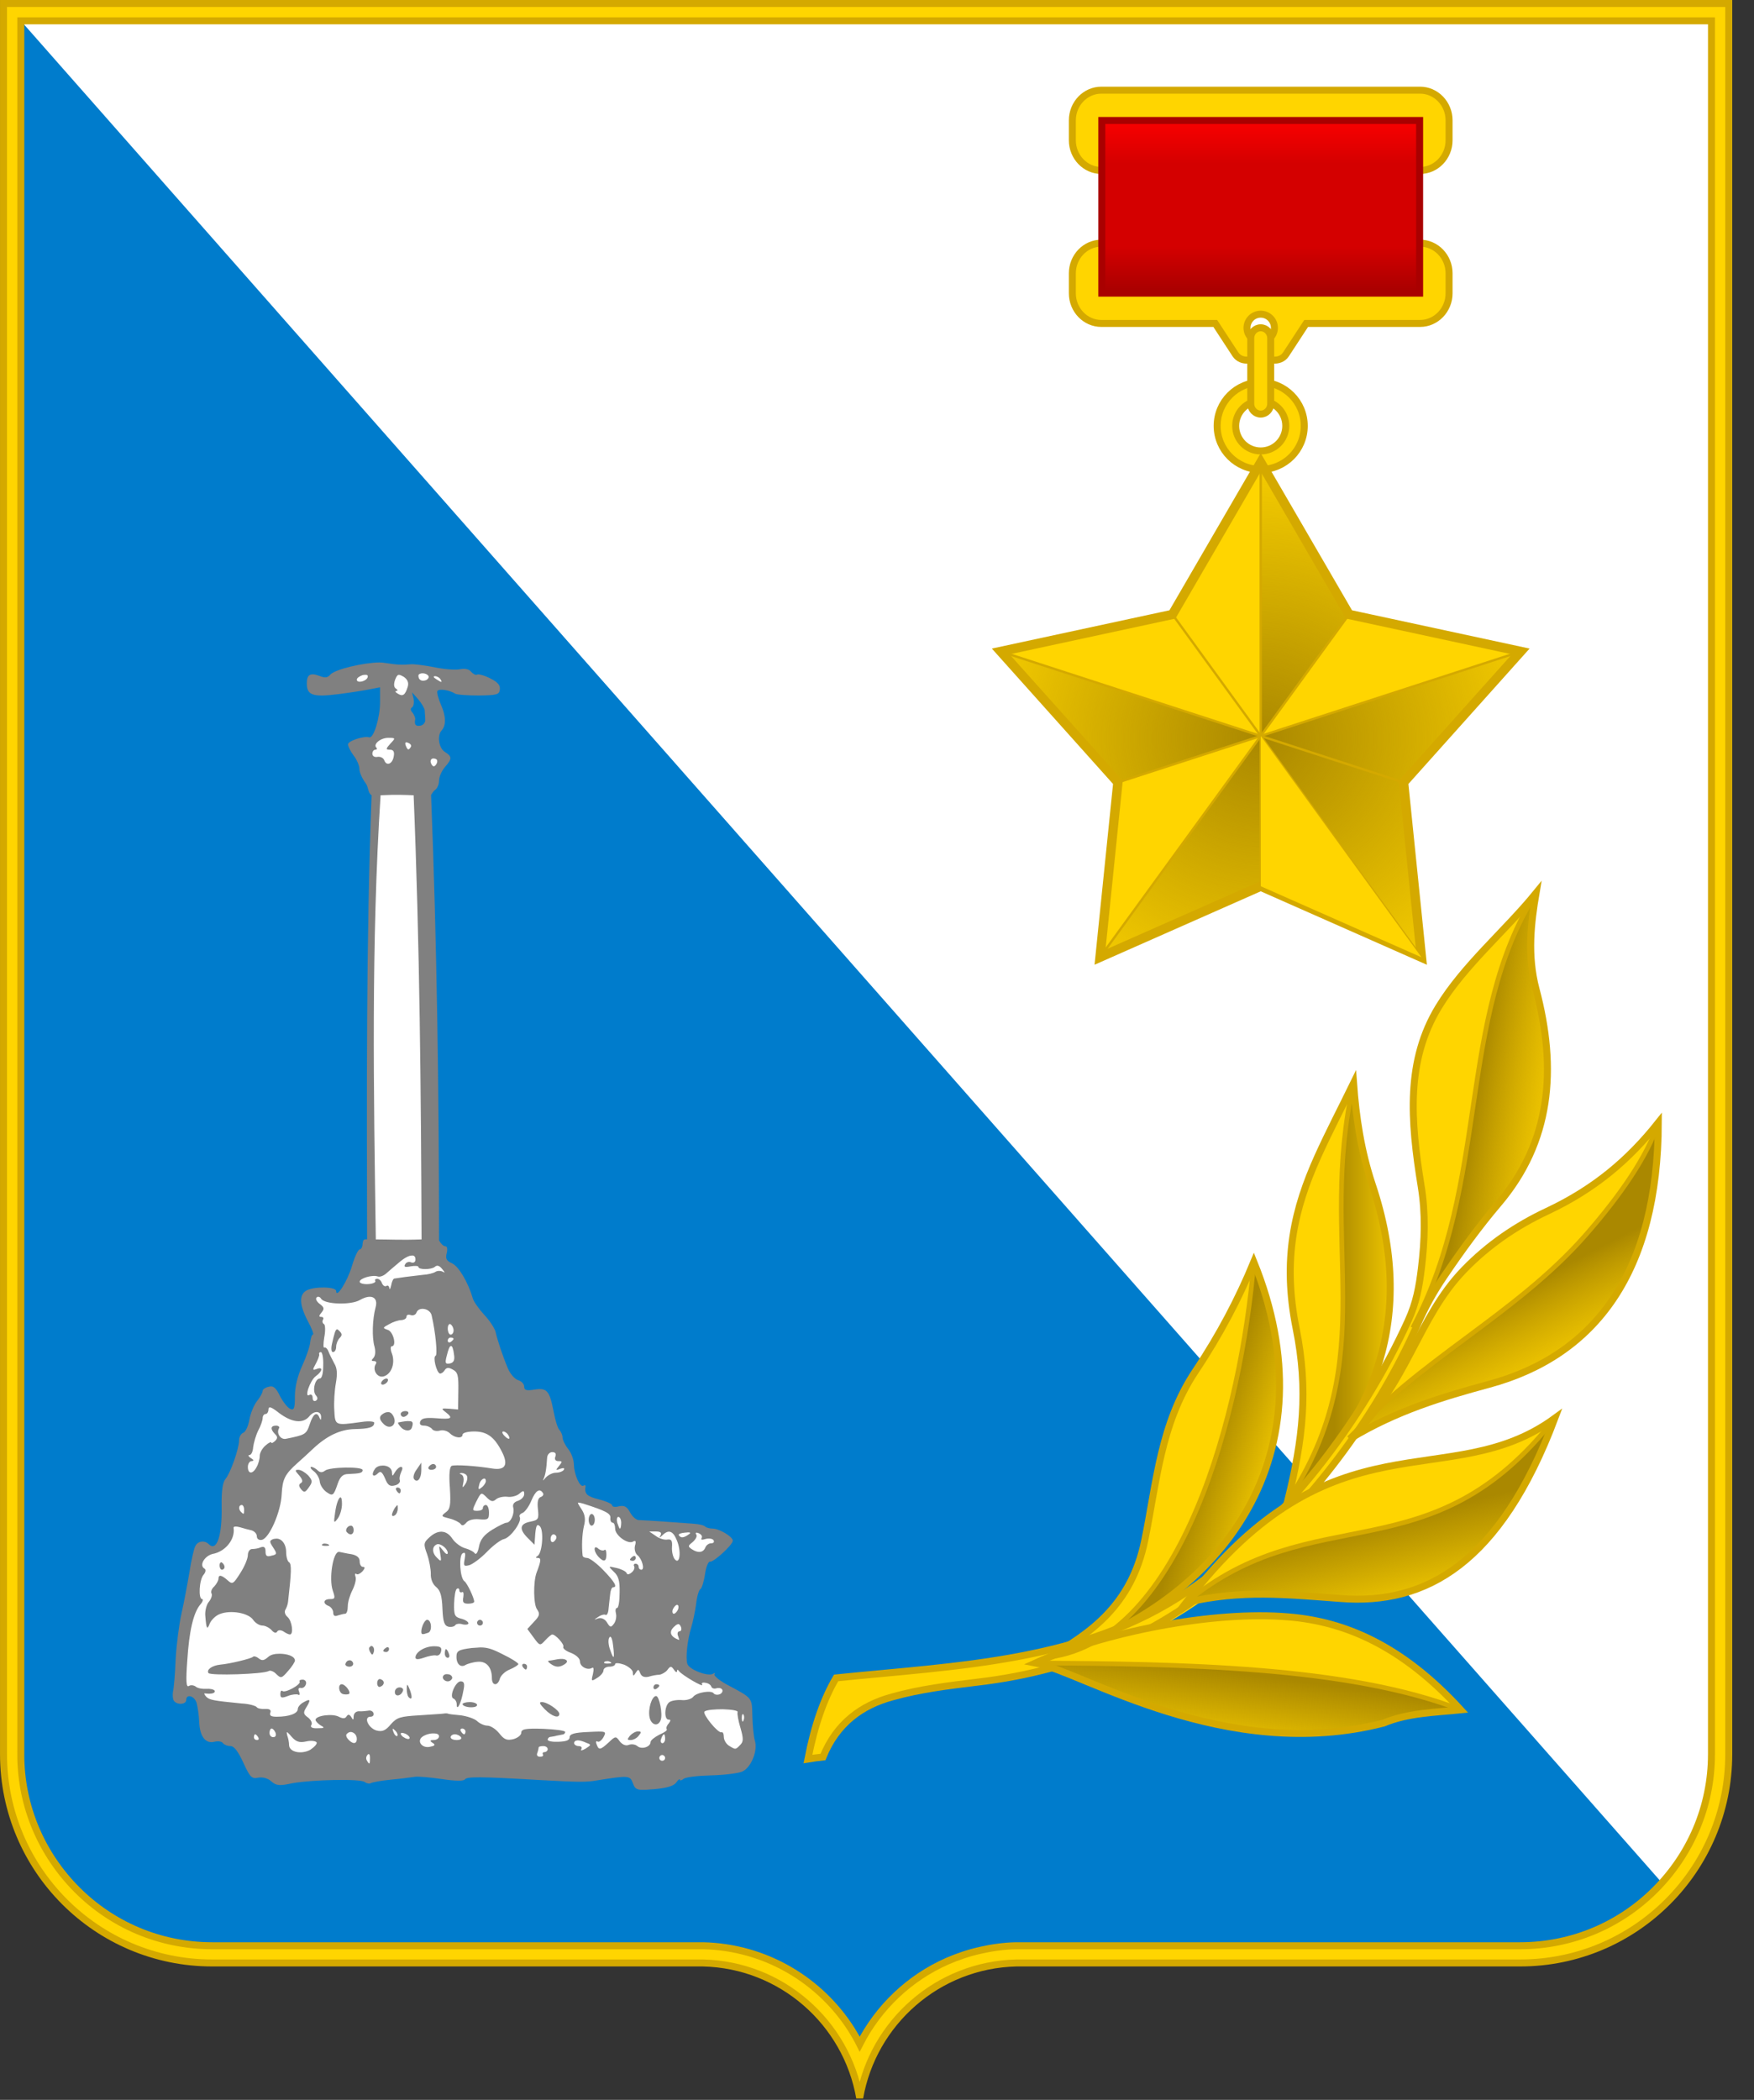
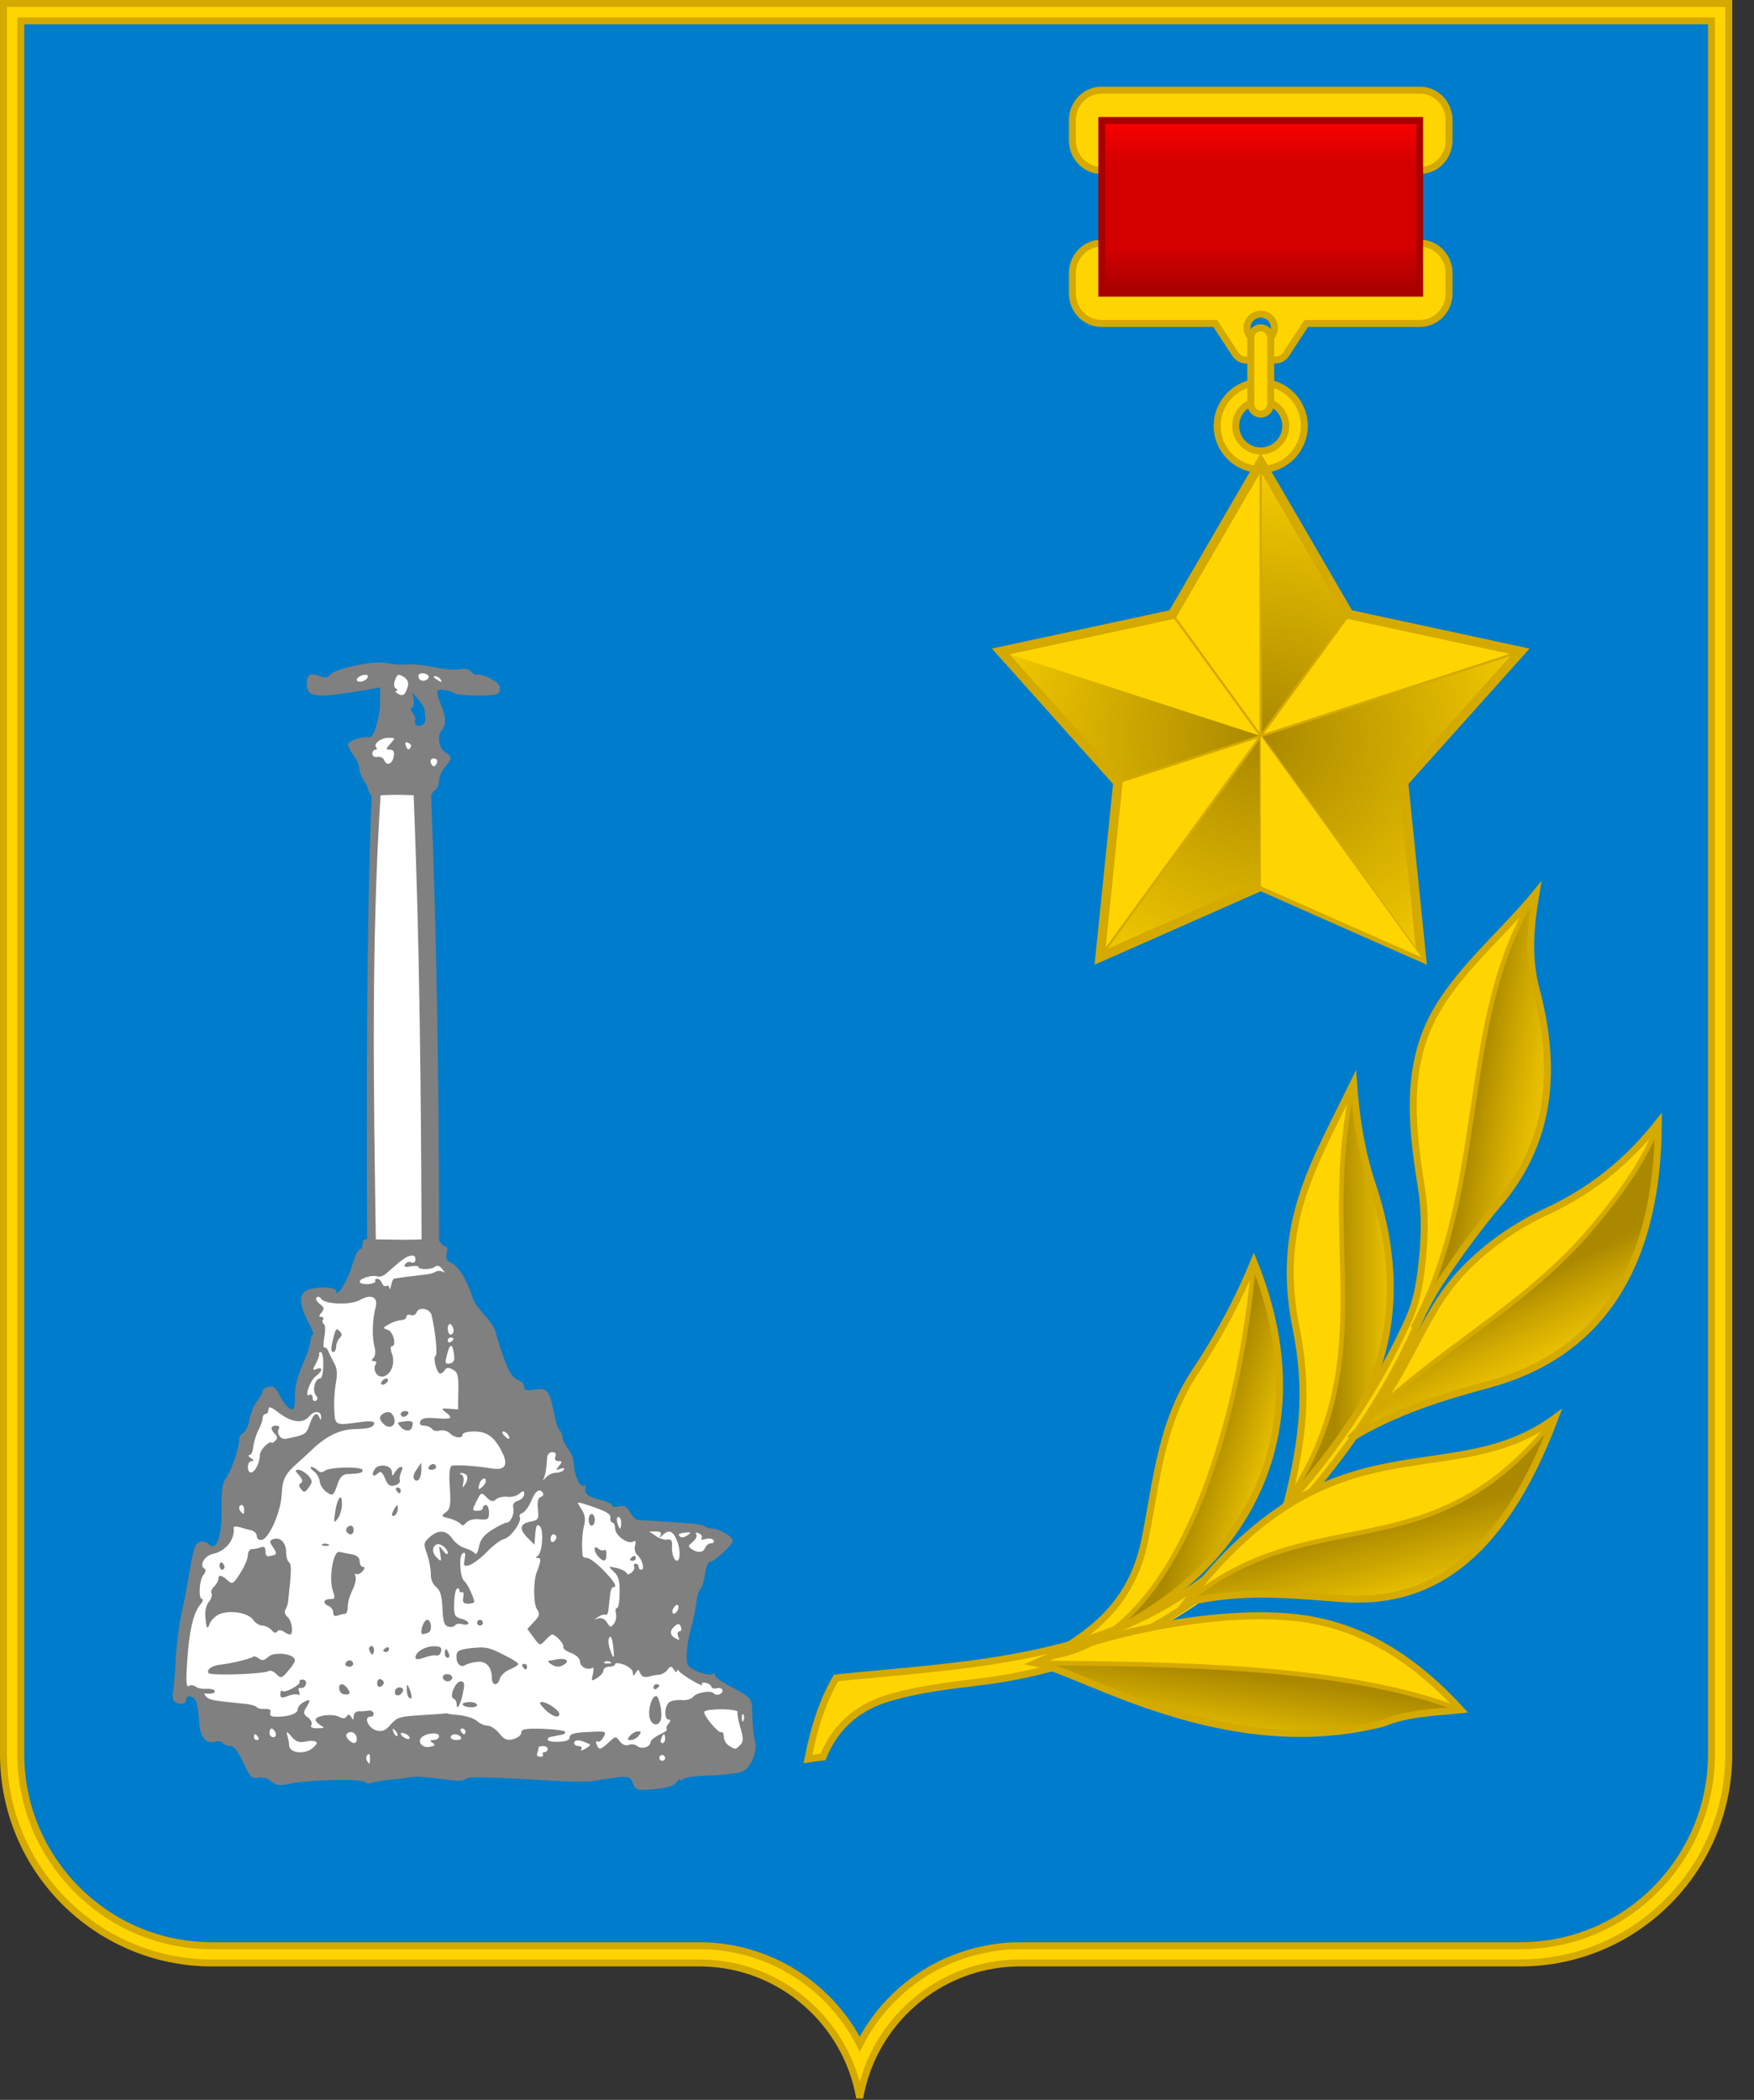
<svg xmlns="http://www.w3.org/2000/svg" width="61" height="73" viewBox="0 0 61 73" fill="none">
  <rect x="0" y="0" width="61" height="73" fill="#333333" stroke="none" />
  <path fill-rule="evenodd" clip-rule="evenodd" d="M60.122 60.981C60.122 64.991 56.872 68.241 52.864 68.241H35.354C32.615 68.301 30.356 70.311 29.898 72.931C29.442 70.311 27.182 68.301 24.444 68.241H7.381C3.373 68.241 0.122 64.991 0.122 60.981V0.121H60.122V60.981Z" fill="#FFD500" stroke="#D4A900" stroke-width="0.243" />
  <path fill-rule="evenodd" clip-rule="evenodd" d="M59.521 60.992L59.522 0.725H0.724V60.992H0.723C0.723 62.822 1.469 64.482 2.675 65.692C3.88 66.902 5.544 67.642 7.38 67.642H24.444H24.455C26.632 67.692 28.535 68.852 29.621 70.572C29.72 70.732 29.813 70.892 29.898 71.062C30.551 69.782 31.625 68.762 32.937 68.182C33.304 68.022 33.689 67.892 34.089 67.802C34.485 67.712 34.898 67.652 35.323 67.642H35.326H35.342H35.354H52.864C54.699 67.642 56.364 66.902 57.569 65.692C58.775 64.482 59.521 62.822 59.521 60.982V60.992Z" fill="#007CCC" />
-   <path fill-rule="evenodd" clip-rule="evenodd" d="M59.521 60.992L59.522 0.725H0.725L57.796 65.452C58.868 64.272 59.521 62.702 59.521 60.992Z" fill="white" />
  <path fill-rule="evenodd" clip-rule="evenodd" d="M13.189 23.029C12.638 23.038 11.635 23.268 11.479 23.461C11.396 23.563 11.295 23.572 11.111 23.498C10.789 23.378 10.67 23.452 10.67 23.756C10.67 24.169 10.872 24.243 11.755 24.133C12.196 24.077 12.711 23.995 12.886 23.958L13.217 23.893V24.418C13.217 24.942 12.996 25.678 12.84 25.632C12.647 25.576 12.095 25.76 12.104 25.88C12.104 25.953 12.196 26.128 12.298 26.266C12.408 26.404 12.5 26.616 12.5 26.735C12.5 26.855 12.601 27.076 12.72 27.232C12.822 27.379 12.794 27.572 12.923 27.646C12.73 32.795 12.757 37.945 12.766 43.086C12.628 43.067 12.628 43.132 12.61 43.233C12.61 43.343 12.564 43.435 12.509 43.435C12.454 43.435 12.334 43.693 12.242 44.006C12.086 44.539 11.69 45.164 11.69 44.879C11.69 44.732 10.936 44.714 10.661 44.861C10.394 45.008 10.412 45.367 10.706 45.928C10.844 46.185 10.927 46.397 10.881 46.397C10.844 46.397 10.808 46.516 10.789 46.654C10.78 46.801 10.651 47.169 10.513 47.473C10.348 47.831 10.256 48.218 10.256 48.54C10.256 48.953 10.228 49.036 10.1 48.981C10.017 48.953 9.851 48.751 9.741 48.54C9.594 48.236 9.502 48.162 9.345 48.209C9.226 48.236 9.134 48.3 9.134 48.355C9.134 48.411 9.051 48.567 8.941 48.705C8.83 48.843 8.711 49.137 8.674 49.349C8.637 49.569 8.545 49.772 8.463 49.808C8.38 49.836 8.315 49.956 8.315 50.066C8.315 50.36 8.012 51.216 7.846 51.409C7.745 51.528 7.699 51.813 7.708 52.384C7.727 53.4 7.534 53.96 7.258 53.68C7.119 53.54 6.881 53.57 6.798 53.74C6.743 53.83 6.651 54.25 6.586 54.67C6.513 55.1 6.393 55.74 6.31 56.1C6.228 56.47 6.136 57.18 6.108 57.69C6.09 58.2 6.044 58.7 6.016 58.81C5.998 58.92 6.007 59.07 6.044 59.12C6.145 59.28 6.476 59.26 6.476 59.1C6.476 58.88 6.752 58.95 6.835 59.19C6.871 59.32 6.917 59.61 6.926 59.84C6.945 60.37 7.147 60.63 7.46 60.55C7.589 60.52 7.717 60.54 7.754 60.6C7.791 60.65 7.901 60.7 8.012 60.7C8.141 60.7 8.278 60.88 8.463 61.28C8.692 61.78 8.756 61.85 8.977 61.8C9.134 61.77 9.318 61.82 9.437 61.93C9.612 62.08 9.722 62.09 10.182 61.99C10.872 61.87 12.518 61.83 12.684 61.95C12.748 62 12.849 62.02 12.895 61.99C12.95 61.96 13.254 61.9 13.585 61.87C13.916 61.84 14.293 61.79 14.422 61.77C14.541 61.75 14.973 61.79 15.378 61.85C15.847 61.92 16.123 61.92 16.169 61.86C16.233 61.76 16.693 61.76 18.735 61.88C20.179 61.96 20.39 61.96 20.786 61.89C21.862 61.72 21.908 61.72 22.009 61.99C22.066 62.14 22.102 62.2 22.266 62.22H22.467C22.544 62.21 22.635 62.21 22.745 62.2C23.195 62.16 23.425 62.09 23.517 61.97C23.581 61.87 23.646 61.83 23.646 61.87C23.646 61.91 23.701 61.9 23.775 61.84C23.848 61.78 24.28 61.73 24.722 61.72C25.173 61.71 25.66 61.65 25.807 61.59C26.12 61.46 26.368 60.85 26.249 60.5C26.212 60.38 26.175 60 26.166 59.67C26.147 59 26.194 59.05 25.255 58.55C24.989 58.4 24.805 58.24 24.851 58.2C24.887 58.15 24.86 58.15 24.795 58.19C24.612 58.29 23.959 58.04 23.904 57.84C23.839 57.64 23.904 57.02 24.041 56.57C24.097 56.39 24.17 56.04 24.207 55.78C24.235 55.51 24.308 55.26 24.363 55.24C24.409 55.21 24.483 54.97 24.52 54.72C24.557 54.46 24.639 54.27 24.695 54.29C24.805 54.32 25.485 53.71 25.485 53.56C25.485 53.42 25.007 53.14 24.786 53.14C24.685 53.14 24.566 53.11 24.529 53.073C24.492 53.027 24.308 52.982 24.124 52.972C23.793 52.945 22.506 52.853 22.202 52.843C22.119 52.834 21.982 52.715 21.908 52.567C21.798 52.374 21.715 52.328 21.531 52.365C21.402 52.402 21.292 52.384 21.292 52.338C21.292 52.283 21.089 52.191 20.832 52.126C20.418 52.025 20.317 51.933 20.363 51.676C20.372 51.629 20.335 51.62 20.289 51.648C20.17 51.722 19.967 51.262 19.958 50.912C19.958 50.756 19.875 50.517 19.765 50.379C19.655 50.241 19.563 50.057 19.563 49.965C19.563 49.882 19.507 49.763 19.452 49.708C19.397 49.652 19.305 49.358 19.25 49.054C19.112 48.346 19.02 48.236 18.579 48.309C18.303 48.355 18.229 48.328 18.229 48.199C18.229 48.116 18.137 48.015 18.018 47.979C17.898 47.942 17.751 47.767 17.668 47.583C17.475 47.123 17.3 46.59 17.236 46.305C17.199 46.166 17.024 45.9 16.831 45.698C16.648 45.495 16.463 45.238 16.436 45.118C16.28 44.576 15.949 44.024 15.728 43.923C15.525 43.831 15.489 43.757 15.534 43.573C15.572 43.426 15.553 43.325 15.489 43.325C15.415 43.325 15.332 43.233 15.268 43.123C15.268 37.918 15.194 32.75 14.992 27.646L15.001 27.618C15.066 27.535 15.084 27.489 15.13 27.462C15.204 27.416 15.268 27.269 15.268 27.14C15.268 27.011 15.36 26.8 15.47 26.671C15.728 26.377 15.728 26.303 15.47 26.138C15.259 26.009 15.194 25.567 15.36 25.392C15.516 25.218 15.516 24.905 15.332 24.491C15.24 24.28 15.185 24.059 15.213 24.022C15.268 23.93 15.645 23.995 15.829 24.114C15.884 24.151 16.252 24.179 16.648 24.179C17.282 24.169 17.365 24.151 17.383 23.967C17.401 23.82 17.309 23.71 17.043 23.581C16.85 23.48 16.638 23.425 16.592 23.452C16.546 23.48 16.463 23.434 16.39 23.36C16.316 23.259 16.169 23.231 15.985 23.268C15.838 23.296 15.443 23.268 15.102 23.195C14.771 23.13 14.403 23.084 14.293 23.093C13.971 23.121 13.815 23.112 13.392 23.047C13.336 23.038 13.272 23.029 13.189 23.029ZM14.33 24.068L14.541 24.307C14.661 24.445 14.762 24.62 14.771 24.694C14.771 24.776 14.79 24.914 14.79 25.015C14.799 25.107 14.725 25.209 14.624 25.227C14.459 25.255 14.403 25.2 14.44 25.006C14.449 24.96 14.403 24.85 14.348 24.776C14.275 24.703 14.265 24.629 14.33 24.592C14.385 24.556 14.403 24.427 14.385 24.298L14.33 24.068Z" fill="#808080" />
  <path fill-rule="evenodd" clip-rule="evenodd" d="M23.03 61.011C23.085 61.011 23.131 61.061 23.131 61.111C23.131 61.171 23.085 61.211 23.03 61.211C22.975 61.211 22.929 61.171 22.929 61.111C22.929 61.061 22.975 61.011 23.03 61.011ZM12.812 60.981C12.85 60.971 12.868 61.021 12.868 61.111C12.868 61.341 12.849 61.361 12.758 61.201C12.72 61.141 12.73 61.061 12.786 61.001C12.794 60.991 12.803 60.981 12.812 60.981ZM18.891 60.701C18.974 60.701 19.048 60.741 19.048 60.811C19.048 60.861 18.993 60.911 18.937 60.911C18.882 60.911 18.855 60.951 18.882 60.991C18.91 61.041 18.864 61.071 18.781 61.071C18.689 61.071 18.652 61.021 18.689 60.931C18.717 60.851 18.735 60.761 18.735 60.741C18.735 60.721 18.808 60.701 18.891 60.701ZM20.087 60.501C20.161 60.501 20.271 60.531 20.4 60.591C20.565 60.651 20.565 60.661 20.363 60.791C20.243 60.861 20.179 60.871 20.216 60.811C20.252 60.751 20.216 60.701 20.124 60.701C20.041 60.701 19.967 60.651 19.967 60.601C19.967 60.541 20.004 60.511 20.087 60.501ZM23.094 60.291C23.113 60.291 23.131 60.361 23.131 60.451C23.131 60.531 23.085 60.601 23.039 60.601C22.984 60.601 22.956 60.531 22.993 60.451C23.02 60.361 23.067 60.291 23.094 60.291ZM15.82 60.291C15.902 60.291 15.994 60.341 16.031 60.391C16.069 60.451 16.005 60.491 15.884 60.491C15.764 60.491 15.672 60.451 15.672 60.391C15.672 60.341 15.737 60.291 15.82 60.291ZM8.876 60.291C8.896 60.291 8.95 60.341 8.977 60.391C9.014 60.451 8.997 60.491 8.941 60.491C8.877 60.491 8.831 60.451 8.831 60.391C8.831 60.341 8.85 60.291 8.876 60.291ZM15.029 60.261C15.056 60.261 15.075 60.261 15.093 60.261C15.194 60.261 15.268 60.291 15.268 60.361C15.268 60.431 15.185 60.491 15.084 60.491C14.946 60.491 14.937 60.521 15.047 60.591C15.149 60.651 15.13 60.691 14.973 60.721C14.735 60.791 14.524 60.601 14.633 60.431C14.698 60.341 14.882 60.271 15.029 60.261ZM13.971 60.241C14.017 60.241 14.082 60.261 14.137 60.291C14.219 60.341 14.265 60.401 14.238 60.441C14.21 60.471 14.118 60.451 14.035 60.391C13.962 60.351 13.916 60.271 13.944 60.251C13.954 60.251 13.963 60.251 13.971 60.241ZM9.989 60.221C10.008 60.231 10.053 60.271 10.136 60.371C10.293 60.551 10.412 60.591 10.643 60.541C10.809 60.501 10.973 60.521 11.011 60.571C11.039 60.621 10.937 60.731 10.79 60.831C10.476 61.001 10.053 60.911 10.053 60.661C10.053 60.581 10.027 60.431 9.989 60.331C9.971 60.251 9.963 60.211 9.989 60.221ZM12.206 60.211C12.307 60.221 12.409 60.311 12.409 60.451C12.409 60.641 12.261 60.641 12.104 60.461C12.021 60.361 12.021 60.291 12.095 60.251C12.123 60.221 12.169 60.211 12.206 60.211ZM22.184 60.191C22.101 60.191 21.982 60.261 21.908 60.341C21.807 60.471 21.807 60.491 21.935 60.491C22.018 60.491 22.147 60.431 22.211 60.341C22.312 60.221 22.312 60.191 22.184 60.191ZM13.668 60.101C13.686 60.101 13.704 60.131 13.742 60.161C13.816 60.231 13.842 60.311 13.816 60.351C13.787 60.371 13.723 60.321 13.687 60.221C13.649 60.131 13.649 60.091 13.668 60.101ZM16.077 60.091C16.132 60.091 16.188 60.141 16.188 60.191C16.188 60.251 16.169 60.291 16.142 60.291C16.114 60.291 16.068 60.251 16.031 60.191C15.995 60.141 16.013 60.091 16.077 60.091ZM9.446 60.091C9.483 60.091 9.548 60.151 9.584 60.241C9.612 60.331 9.584 60.391 9.502 60.391C9.428 60.391 9.373 60.331 9.373 60.241C9.373 60.151 9.41 60.091 9.446 60.091ZM25.826 59.591C25.835 59.591 25.844 59.591 25.853 59.601C25.881 59.641 25.89 59.721 25.862 59.801C25.826 59.881 25.807 59.861 25.798 59.741C25.798 59.661 25.807 59.601 25.826 59.591ZM25.136 59.421C25.421 59.431 25.678 59.461 25.651 59.521C25.633 59.571 25.678 59.831 25.752 60.071C25.862 60.451 25.853 60.551 25.743 60.661C25.577 60.831 25.586 60.831 25.356 60.691C25.256 60.631 25.173 60.491 25.173 60.381C25.173 60.271 25.136 60.201 25.09 60.221C24.97 60.261 24.418 59.581 24.501 59.501C24.566 59.441 24.86 59.421 25.136 59.421ZM18.845 59.171C18.735 59.171 18.763 59.231 18.946 59.421C19.204 59.681 19.452 59.751 19.452 59.581C19.452 59.461 19.038 59.171 18.845 59.171ZM16.335 59.171C16.197 59.171 16.086 59.211 16.086 59.241C16.086 59.291 16.197 59.341 16.335 59.351C16.482 59.361 16.592 59.331 16.592 59.271C16.592 59.221 16.482 59.171 16.335 59.171ZM22.818 58.961C22.671 58.961 22.533 59.401 22.588 59.691C22.643 59.971 22.883 60.041 22.975 59.801C23.058 59.601 22.929 58.961 22.818 58.961ZM13.897 58.661C13.806 58.661 13.732 58.731 13.732 58.821C13.732 59.001 13.953 58.971 14.017 58.771C14.035 58.711 13.98 58.661 13.897 58.661ZM14.174 58.571C14.155 58.571 14.146 58.621 14.146 58.721C14.146 58.831 14.174 58.961 14.21 59.001C14.33 59.121 14.348 59.001 14.256 58.751C14.21 58.641 14.183 58.581 14.174 58.571ZM22.828 58.551C22.772 58.551 22.726 58.601 22.726 58.661C22.726 58.721 22.772 58.741 22.828 58.711C22.883 58.671 22.929 58.631 22.929 58.601C22.929 58.571 22.883 58.551 22.828 58.551ZM11.884 58.551C11.746 58.551 11.774 58.841 11.921 58.891C11.985 58.911 12.086 58.911 12.133 58.891C12.225 58.841 12.012 58.551 11.884 58.551ZM16.022 58.451C15.838 58.451 15.608 59.001 15.774 59.051C15.829 59.071 15.884 59.161 15.884 59.251C15.884 59.511 16.04 59.211 16.114 58.781C16.169 58.531 16.142 58.451 16.022 58.451ZM10.523 58.391C10.441 58.391 10.395 58.421 10.421 58.461C10.476 58.561 9.898 58.881 9.815 58.781C9.778 58.761 9.75 58.801 9.75 58.891C9.75 59.031 9.796 59.041 10.008 58.961C10.155 58.901 10.32 58.891 10.367 58.911C10.421 58.951 10.431 58.901 10.403 58.811C10.357 58.711 10.384 58.661 10.467 58.681C10.541 58.691 10.614 58.641 10.643 58.541C10.662 58.451 10.605 58.391 10.523 58.391ZM13.2 58.371C13.153 58.381 13.117 58.431 13.117 58.511C13.117 58.601 13.162 58.661 13.217 58.641C13.374 58.591 13.393 58.431 13.245 58.381C13.236 58.371 13.226 58.371 13.217 58.371C13.217 58.371 13.208 58.371 13.2 58.371ZM15.516 58.201C15.415 58.211 15.36 58.311 15.434 58.391C15.525 58.481 15.654 58.471 15.719 58.361C15.746 58.311 15.709 58.241 15.627 58.211C15.591 58.201 15.544 58.201 15.516 58.201ZM18.22 57.841C18.165 57.841 18.147 57.881 18.174 57.941C18.211 57.991 18.257 58.041 18.285 58.041C18.312 58.041 18.33 57.991 18.33 57.941C18.33 57.881 18.285 57.841 18.22 57.841ZM21.099 57.751C21.135 57.741 21.172 57.751 21.209 57.771C21.292 57.801 21.273 57.831 21.154 57.831C21.043 57.841 20.979 57.811 21.016 57.781C21.034 57.761 21.062 57.751 21.099 57.751ZM12.142 57.721C12.095 57.721 12.04 57.761 12.012 57.841C11.995 57.891 12.059 57.941 12.15 57.941C12.242 57.941 12.299 57.881 12.28 57.811C12.252 57.741 12.197 57.711 12.142 57.721ZM19.489 57.671C19.462 57.671 19.434 57.681 19.397 57.681C19.287 57.701 19.149 57.731 19.094 57.731C19.038 57.741 19.066 57.781 19.149 57.841C19.333 57.971 19.462 57.971 19.645 57.851C19.793 57.751 19.701 57.661 19.489 57.671ZM9.722 57.491C9.557 57.491 9.41 57.521 9.318 57.611C9.18 57.731 9.107 57.741 8.996 57.651C8.922 57.591 8.83 57.561 8.793 57.601C8.729 57.661 8.002 57.841 7.653 57.871C7.378 57.901 7.176 58.041 7.249 58.161C7.314 58.261 9.171 58.201 9.345 58.091C9.401 58.061 9.52 58.101 9.612 58.201C9.768 58.351 9.796 58.351 10.018 58.091C10.155 57.941 10.257 57.771 10.257 57.731C10.257 57.571 9.98 57.491 9.722 57.491ZM15.507 57.331C15.489 57.331 15.47 57.401 15.47 57.481C15.47 57.571 15.517 57.631 15.572 57.631C15.627 57.631 15.646 57.571 15.608 57.481C15.582 57.401 15.534 57.331 15.507 57.331ZM16.703 57.271C16.62 57.281 16.519 57.281 16.408 57.291C15.939 57.351 15.875 57.391 15.875 57.601C15.875 57.861 16.031 57.991 16.206 57.871C16.27 57.841 16.454 57.781 16.61 57.771C16.914 57.741 17.107 57.961 17.107 58.341C17.107 58.611 17.309 58.621 17.383 58.361C17.411 58.251 17.567 58.101 17.723 58.041C17.889 57.971 18.027 57.881 18.027 57.851C18.027 57.811 17.779 57.651 17.484 57.511C17.135 57.331 16.96 57.271 16.703 57.271ZM13.466 57.261C13.456 57.271 13.438 57.271 13.43 57.281C13.374 57.311 13.328 57.361 13.328 57.391C13.328 57.411 13.374 57.431 13.43 57.431C13.485 57.431 13.53 57.381 13.53 57.321C13.53 57.281 13.502 57.261 13.466 57.261ZM15.093 57.231C14.78 57.231 14.449 57.431 14.449 57.621C14.449 57.691 14.532 57.701 14.734 57.631C14.9 57.571 15.093 57.531 15.167 57.551C15.241 57.571 15.323 57.511 15.341 57.401C15.369 57.271 15.314 57.231 15.093 57.231ZM12.924 57.221C12.904 57.221 12.877 57.231 12.858 57.261C12.822 57.281 12.832 57.371 12.877 57.441C12.941 57.551 12.96 57.541 12.996 57.441C13.033 57.331 12.988 57.231 12.924 57.221ZM21.227 56.901C21.264 56.911 21.301 57.011 21.319 57.181C21.383 57.681 21.347 57.731 21.218 57.351C21.154 57.181 21.144 56.991 21.191 56.931C21.2 56.901 21.218 56.901 21.227 56.901ZM23.581 56.461C23.581 56.461 23.591 56.461 23.6 56.461C23.637 56.471 23.655 56.501 23.683 56.561C23.71 56.641 23.692 56.711 23.628 56.711C23.572 56.711 23.545 56.791 23.581 56.871C23.609 56.951 23.628 57.021 23.619 57.011C23.297 56.901 23.241 56.711 23.48 56.521C23.517 56.481 23.554 56.471 23.581 56.461ZM16.693 56.311C16.638 56.311 16.592 56.361 16.592 56.411C16.592 56.471 16.638 56.511 16.693 56.511C16.748 56.511 16.794 56.471 16.794 56.411C16.794 56.361 16.748 56.311 16.693 56.311ZM14.854 56.311C14.771 56.311 14.652 56.561 14.652 56.721C14.652 56.831 14.688 56.831 14.891 56.761C15.038 56.711 15.011 56.311 14.854 56.311ZM23.545 55.791C23.6 55.791 23.609 55.871 23.581 55.951C23.545 56.031 23.48 56.101 23.435 56.101C23.388 56.101 23.37 56.031 23.398 55.951C23.435 55.871 23.499 55.791 23.545 55.791ZM7.691 54.311C7.654 54.321 7.636 54.361 7.636 54.421C7.636 54.501 7.673 54.571 7.718 54.571C7.764 54.571 7.809 54.531 7.809 54.471C7.809 54.421 7.764 54.351 7.718 54.321C7.708 54.311 7.699 54.311 7.691 54.311ZM22.046 54.091C22.037 54.091 22.027 54.101 22.009 54.111C21.954 54.141 21.908 54.201 21.908 54.221C21.908 54.241 21.954 54.261 22.009 54.261C22.064 54.261 22.11 54.211 22.11 54.161C22.11 54.111 22.082 54.081 22.046 54.091ZM11.783 53.951C11.581 53.951 11.434 54.881 11.572 55.291C11.664 55.561 11.655 55.591 11.479 55.591C11.241 55.591 11.213 55.751 11.434 55.831C11.517 55.871 11.589 55.971 11.589 56.061C11.589 56.171 11.645 56.201 11.746 56.161C11.838 56.131 11.957 56.101 12.004 56.101C12.058 56.101 12.095 55.981 12.095 55.841C12.095 55.691 12.169 55.451 12.261 55.271C12.344 55.101 12.399 54.891 12.363 54.811C12.335 54.731 12.344 54.681 12.399 54.721C12.445 54.751 12.537 54.701 12.611 54.621C12.694 54.521 12.703 54.471 12.62 54.471C12.556 54.471 12.509 54.381 12.509 54.281C12.509 54.151 12.418 54.071 12.225 54.031C12.068 54.011 11.874 53.961 11.802 53.951C11.793 53.951 11.783 53.951 11.783 53.951ZM20.712 53.791C20.648 53.801 20.675 53.961 20.804 54.111C20.988 54.311 21.089 54.301 21.089 54.041C21.089 53.921 21.062 53.851 21.025 53.881C20.988 53.921 20.896 53.901 20.823 53.851C20.777 53.801 20.74 53.791 20.712 53.791ZM15.222 53.681C15.36 53.671 15.572 53.851 15.572 53.991C15.562 54.061 15.498 54.021 15.406 53.901C15.259 53.711 15.259 53.711 15.305 53.981C15.36 54.301 15.351 54.311 15.185 54.141C15.029 53.991 15.02 53.781 15.167 53.701C15.185 53.691 15.204 53.681 15.222 53.681ZM11.287 53.661C11.258 53.661 11.222 53.671 11.204 53.691C11.175 53.731 11.232 53.741 11.341 53.741C11.46 53.741 11.479 53.721 11.405 53.681C11.37 53.671 11.322 53.661 11.287 53.661ZM9.595 53.491C9.566 53.491 9.539 53.501 9.511 53.501C9.364 53.561 9.364 53.591 9.502 53.801C9.639 54.011 9.639 54.041 9.446 54.081C9.281 54.131 9.235 54.091 9.235 53.941C9.235 53.791 9.189 53.751 9.069 53.791C8.986 53.831 8.849 53.851 8.766 53.851C8.683 53.851 8.62 53.951 8.62 54.061C8.62 54.181 8.508 54.451 8.361 54.681C8.113 55.071 8.085 55.091 7.92 54.941C7.708 54.751 7.598 54.731 7.598 54.881C7.598 54.941 7.535 55.061 7.452 55.151C7.359 55.231 7.322 55.341 7.359 55.401C7.387 55.451 7.349 55.581 7.267 55.681C7.184 55.771 7.129 55.991 7.138 56.151C7.175 56.631 7.204 56.681 7.294 56.441C7.35 56.311 7.506 56.161 7.644 56.111C8.021 55.961 8.637 56.071 8.803 56.311C8.876 56.421 9.024 56.511 9.124 56.511C9.226 56.511 9.373 56.591 9.446 56.671C9.52 56.761 9.603 56.791 9.639 56.721C9.676 56.661 9.759 56.661 9.851 56.711C9.934 56.771 10.036 56.821 10.082 56.821C10.22 56.821 10.155 56.341 9.998 56.211C9.915 56.141 9.88 56.031 9.925 55.961C9.962 55.901 10.007 55.781 10.017 55.691C10.136 54.651 10.145 54.371 10.053 54.311C9.998 54.281 9.952 54.121 9.952 53.961C9.952 53.671 9.787 53.471 9.595 53.491ZM19.25 53.341C19.305 53.341 19.351 53.391 19.351 53.441C19.351 53.501 19.305 53.561 19.25 53.601C19.195 53.631 19.149 53.591 19.149 53.501C19.149 53.411 19.195 53.341 19.25 53.341ZM24.225 53.281C24.244 53.281 24.262 53.291 24.299 53.301C24.391 53.341 24.437 53.411 24.4 53.471C24.363 53.531 24.409 53.541 24.538 53.501C24.657 53.471 24.777 53.491 24.814 53.541C24.851 53.611 24.814 53.651 24.731 53.651C24.648 53.651 24.557 53.721 24.529 53.801C24.455 53.981 24.271 54.001 24.051 53.851C23.922 53.761 23.922 53.741 24.087 53.611C24.189 53.521 24.253 53.411 24.216 53.351C24.189 53.311 24.189 53.281 24.225 53.281ZM23.931 53.271C24.023 53.271 24.023 53.301 23.94 53.351C23.766 53.471 23.674 53.471 23.609 53.371C23.581 53.331 23.683 53.291 23.821 53.281C23.867 53.281 23.904 53.271 23.931 53.271ZM22.579 53.241H22.809C22.965 53.241 23.02 53.281 22.975 53.371C22.91 53.471 22.929 53.471 23.039 53.371C23.251 53.161 23.407 53.221 23.536 53.541C23.701 53.921 23.646 54.411 23.471 54.211C23.407 54.141 23.361 53.951 23.37 53.791C23.388 53.561 23.352 53.501 23.214 53.521C23.113 53.541 22.929 53.491 22.8 53.391L22.579 53.241ZM12.206 53.038C12.078 53.038 11.986 53.201 12.068 53.271C12.178 53.391 12.299 53.351 12.299 53.191C12.299 53.111 12.261 53.038 12.206 53.038ZM21.503 52.734C21.559 52.734 21.604 52.826 21.604 52.936C21.604 53.047 21.586 53.141 21.559 53.141C21.54 53.141 21.503 53.047 21.466 52.936C21.439 52.826 21.457 52.734 21.503 52.734ZM20.574 52.633C20.519 52.633 20.473 52.725 20.473 52.835C20.473 52.946 20.519 53.038 20.574 53.038C20.639 53.038 20.685 52.946 20.685 52.835C20.685 52.725 20.639 52.633 20.574 52.633ZM13.815 52.329C13.806 52.329 13.778 52.357 13.732 52.421C13.677 52.513 13.632 52.615 13.632 52.661C13.632 52.706 13.677 52.716 13.732 52.679C13.787 52.642 13.833 52.541 13.833 52.44C13.833 52.366 13.833 52.329 13.815 52.329ZM8.407 52.32C8.453 52.32 8.49 52.394 8.49 52.477C8.49 52.651 8.481 52.661 8.38 52.559C8.288 52.468 8.298 52.32 8.407 52.32ZM20.114 52.237C20.142 52.237 20.197 52.247 20.289 52.274C21.062 52.522 21.246 52.615 21.227 52.771C21.218 52.863 21.255 52.936 21.31 52.936C21.356 52.936 21.393 53.028 21.393 53.141C21.393 53.381 21.843 53.701 22.018 53.591C22.11 53.541 22.129 53.581 22.082 53.741C22.055 53.851 22.092 54.001 22.165 54.061C22.331 54.191 22.432 54.571 22.303 54.571C22.257 54.571 22.211 54.531 22.211 54.471C22.211 54.411 22.165 54.361 22.101 54.361C22.046 54.361 22.027 54.411 22.055 54.451C22.082 54.511 22.046 54.601 21.972 54.661C21.88 54.741 21.807 54.751 21.788 54.681C21.77 54.631 21.614 54.551 21.448 54.511C21.144 54.441 21.144 54.441 21.347 54.641C21.503 54.781 21.559 54.951 21.549 55.361C21.549 55.661 21.512 55.901 21.457 55.901C21.411 55.901 21.393 55.981 21.421 56.091C21.448 56.191 21.421 56.351 21.356 56.441C21.246 56.591 21.218 56.581 21.108 56.401C21.034 56.281 20.915 56.231 20.804 56.261C20.639 56.321 20.639 56.321 20.804 56.211C20.905 56.141 21.025 56.111 21.062 56.141C21.108 56.161 21.154 56.071 21.163 55.941C21.181 55.801 21.2 55.571 21.218 55.441C21.227 55.301 21.273 55.181 21.319 55.181C21.485 55.181 21.383 55.001 20.988 54.591C20.758 54.351 20.501 54.161 20.418 54.161C20.345 54.161 20.271 54.131 20.262 54.081C20.225 53.751 20.243 53.341 20.307 53.056C20.372 52.817 20.345 52.651 20.225 52.468C20.114 52.302 20.078 52.237 20.114 52.237ZM11.838 52.054C11.783 52.063 11.7 52.256 11.655 52.578C11.6 52.955 11.608 52.973 11.746 52.789C11.829 52.679 11.893 52.449 11.893 52.284C11.893 52.127 11.874 52.054 11.838 52.054ZM13.824 51.713C13.769 51.713 13.75 51.759 13.787 51.814C13.815 51.869 13.87 51.916 13.888 51.916C13.916 51.916 13.935 51.869 13.935 51.814C13.935 51.759 13.889 51.713 13.824 51.713ZM16.841 51.401C16.877 51.401 16.896 51.428 16.896 51.493C16.896 51.539 16.841 51.639 16.758 51.704C16.638 51.805 16.62 51.787 16.666 51.612C16.693 51.483 16.785 51.401 16.841 51.401ZM16.049 51.207C16.114 51.207 16.206 51.244 16.233 51.299C16.27 51.355 16.252 51.483 16.188 51.585C16.087 51.741 16.069 51.741 16.114 51.539C16.142 51.41 16.114 51.29 16.049 51.263C15.967 51.226 15.967 51.217 16.049 51.207ZM10.376 51.097C10.248 51.097 10.257 51.125 10.403 51.29C10.523 51.428 10.541 51.511 10.467 51.557C10.384 51.603 10.384 51.667 10.476 51.778C10.579 51.897 10.614 51.888 10.743 51.704C10.873 51.52 10.873 51.474 10.717 51.29C10.615 51.189 10.467 51.097 10.376 51.097ZM10.826 50.996C10.771 50.996 10.809 51.069 10.909 51.143C11.02 51.226 11.111 51.391 11.12 51.502C11.13 51.621 11.232 51.778 11.341 51.86C11.572 52.026 11.6 52.007 11.746 51.575C11.829 51.336 11.931 51.244 12.104 51.244C12.518 51.226 12.611 51.207 12.611 51.106C12.611 50.978 11.47 50.996 11.305 51.125C11.213 51.198 11.13 51.198 11.047 51.116C10.982 51.051 10.882 50.996 10.826 50.996ZM13.3 50.95C13.2 50.95 13.098 50.987 13.043 51.06C12.896 51.263 12.969 51.391 13.145 51.217C13.236 51.125 13.291 51.171 13.393 51.401C13.485 51.63 13.557 51.686 13.732 51.639C13.852 51.612 13.925 51.529 13.907 51.465C13.879 51.401 13.907 51.272 13.953 51.171C14.008 51.06 14.008 50.996 13.944 50.996C13.888 50.996 13.797 51.079 13.741 51.171C13.649 51.327 13.64 51.336 13.631 51.189C13.631 51.033 13.466 50.941 13.3 50.95ZM15.066 50.895C15.011 50.895 14.946 50.941 14.909 50.996C14.873 51.051 14.918 51.097 15.001 51.097C15.093 51.097 15.167 51.051 15.167 50.996C15.167 50.941 15.121 50.895 15.066 50.895ZM14.652 50.849L14.495 51.079C14.403 51.198 14.357 51.346 14.394 51.41C14.505 51.575 14.652 51.41 14.652 51.116V50.849ZM19.204 50.481C19.314 50.481 19.351 50.536 19.314 50.637C19.278 50.729 19.314 50.794 19.416 50.794C19.563 50.794 19.563 50.812 19.443 50.959C19.314 51.116 19.324 51.125 19.489 51.06C19.599 51.024 19.645 51.033 19.609 51.097C19.572 51.152 19.452 51.198 19.333 51.198C19.213 51.198 19.057 51.281 18.974 51.373C18.891 51.474 18.855 51.493 18.901 51.419C18.965 51.281 19.002 51.097 19.029 50.665C19.038 50.564 19.121 50.481 19.204 50.481ZM17.503 49.764C17.558 49.764 17.631 49.819 17.668 49.874C17.779 50.049 17.686 50.067 17.539 49.911C17.466 49.837 17.448 49.764 17.503 49.764ZM14.238 49.405C14.155 49.396 14.035 49.414 13.852 49.451C13.824 49.46 13.861 49.524 13.935 49.607C14.054 49.754 14.275 49.773 14.321 49.635C14.377 49.479 14.367 49.405 14.238 49.405ZM13.485 49.092C13.419 49.092 13.347 49.12 13.264 49.193C13.19 49.267 13.2 49.35 13.309 49.469C13.557 49.764 13.861 49.515 13.659 49.193C13.614 49.12 13.549 49.083 13.485 49.092ZM14.1 49.055C14.008 49.055 13.935 49.101 13.935 49.157C13.935 49.212 13.98 49.258 14.035 49.258C14.082 49.258 14.155 49.212 14.192 49.157C14.229 49.101 14.183 49.055 14.1 49.055ZM9.383 48.927C9.438 48.927 9.53 48.982 9.704 49.12C10.155 49.46 10.55 49.506 10.771 49.221C10.945 49.019 11.185 49.055 11.166 49.285C11.166 49.377 11.149 49.377 11.111 49.285C11.02 49.055 10.89 49.148 10.771 49.515C10.652 49.865 10.623 49.883 9.934 50.021C9.75 50.049 9.604 49.819 9.704 49.653C9.732 49.607 9.685 49.561 9.603 49.561C9.41 49.561 9.392 49.681 9.566 49.856C9.659 49.947 9.659 50.002 9.566 50.095C9.492 50.159 9.438 50.187 9.438 50.15C9.438 50.113 9.345 50.15 9.235 50.251C9.124 50.343 9.033 50.508 9.033 50.61C9.033 50.72 8.987 50.895 8.922 51.005C8.793 51.253 8.62 51.253 8.62 50.996C8.62 50.886 8.684 50.794 8.748 50.794C8.839 50.785 8.831 50.757 8.729 50.692C8.637 50.637 8.62 50.582 8.675 50.582C8.739 50.582 8.794 50.463 8.804 50.315C8.822 50.168 8.896 49.902 8.978 49.736C9.07 49.57 9.135 49.368 9.135 49.294C9.135 49.221 9.181 49.157 9.236 49.157C9.291 49.157 9.337 49.083 9.337 48.991C9.337 48.954 9.354 48.927 9.383 48.927ZM13.438 47.924C13.383 47.924 13.309 47.97 13.273 48.035C13.236 48.09 13.255 48.136 13.309 48.136C13.364 48.136 13.438 48.09 13.474 48.035C13.511 47.97 13.493 47.924 13.438 47.924ZM11.158 47.005C11.213 47.005 11.249 47.216 11.241 47.464C11.241 47.75 11.194 47.924 11.12 47.924C10.956 47.924 10.854 48.347 10.982 48.504C11.056 48.586 11.056 48.651 10.982 48.697C10.918 48.724 10.873 48.688 10.873 48.595C10.873 48.504 10.826 48.458 10.761 48.494C10.569 48.614 10.78 47.989 10.982 47.842C11.222 47.667 11.241 47.501 11.011 47.593C10.864 47.648 10.864 47.621 10.982 47.409C11.056 47.271 11.111 47.124 11.102 47.087C11.084 47.041 11.111 47.005 11.158 47.005ZM15.682 46.793C15.728 46.784 15.764 46.885 15.792 47.106C15.82 47.29 15.774 47.373 15.645 47.4C15.489 47.427 15.47 47.391 15.534 47.143C15.59 46.913 15.636 46.793 15.682 46.793ZM15.672 46.499C15.728 46.499 15.774 46.517 15.774 46.545C15.774 46.563 15.728 46.618 15.672 46.655C15.617 46.683 15.572 46.664 15.572 46.609C15.572 46.545 15.617 46.499 15.672 46.499ZM11.719 46.214C11.663 46.223 11.627 46.361 11.543 46.729C11.508 46.894 11.525 47.005 11.58 47.005C11.644 47.005 11.69 46.922 11.69 46.821C11.69 46.719 11.746 46.582 11.81 46.517C11.902 46.425 11.902 46.37 11.81 46.278C11.774 46.241 11.746 46.214 11.719 46.214ZM15.636 46.03C15.646 46.03 15.646 46.03 15.654 46.03C15.664 46.03 15.664 46.03 15.672 46.039C15.728 46.076 15.774 46.167 15.774 46.25C15.774 46.333 15.728 46.398 15.672 46.398C15.617 46.398 15.572 46.296 15.572 46.186C15.572 46.094 15.599 46.039 15.636 46.03ZM11.066 45.082C11.102 45.082 11.139 45.101 11.166 45.147C11.287 45.349 12.206 45.377 12.518 45.193C12.905 44.972 13.162 45.092 13.062 45.45C12.95 45.864 12.932 46.499 13.024 46.812C13.07 46.986 13.052 47.134 12.988 47.207C12.905 47.29 12.914 47.317 13.007 47.317C13.079 47.317 13.107 47.363 13.07 47.418C12.941 47.621 13.117 47.906 13.336 47.851C13.614 47.777 13.751 47.391 13.632 47.06C13.576 46.922 13.576 46.802 13.623 46.802C13.806 46.802 13.678 46.287 13.485 46.232C13.3 46.167 13.3 46.158 13.54 46.03C13.668 45.956 13.861 45.892 13.963 45.892C14.063 45.883 14.137 45.837 14.137 45.772C14.137 45.708 14.201 45.69 14.284 45.717C14.367 45.745 14.46 45.708 14.486 45.625C14.569 45.414 14.956 45.487 15.011 45.726C15.149 46.324 15.223 47.106 15.149 47.134C15.047 47.17 15.177 47.704 15.296 47.75C15.341 47.759 15.415 47.713 15.461 47.639C15.525 47.538 15.6 47.529 15.746 47.612C15.921 47.704 15.95 47.814 15.94 48.356L15.931 49L15.627 48.973C15.341 48.954 15.332 48.963 15.498 49.092C15.774 49.304 15.71 49.35 15.177 49.304C14.8 49.276 14.662 49.304 14.616 49.414C14.579 49.515 14.625 49.561 14.754 49.561C14.854 49.561 14.973 49.617 15.021 49.672C15.056 49.736 15.177 49.764 15.287 49.736C15.406 49.699 15.562 49.745 15.646 49.828C15.812 49.993 16.087 50.021 16.087 49.874C16.087 49.809 16.27 49.764 16.491 49.764C16.933 49.764 17.191 49.947 17.457 50.472C17.686 50.922 17.576 51.125 17.116 51.051C16.547 50.959 15.838 50.913 15.71 50.959C15.636 50.987 15.608 51.253 15.646 51.723C15.682 52.339 15.655 52.468 15.498 52.578C15.332 52.706 15.341 52.716 15.627 52.789C15.793 52.826 15.967 52.918 16.014 52.973C16.069 53.056 16.123 53.038 16.215 52.936C16.29 52.844 16.463 52.798 16.666 52.817C16.97 52.844 17.006 52.817 17.006 52.587C17.006 52.44 16.96 52.32 16.896 52.32C16.841 52.32 16.794 52.366 16.794 52.421C16.794 52.486 16.712 52.522 16.602 52.522C16.418 52.522 16.418 52.504 16.555 52.219C16.739 51.86 16.73 51.86 16.951 52.081C17.081 52.201 17.145 52.219 17.255 52.118C17.337 52.054 17.512 52.017 17.651 52.035C17.779 52.054 17.973 52.007 18.064 51.925C18.203 51.805 18.23 51.814 18.23 51.943C18.23 52.035 18.128 52.136 18.018 52.173C17.87 52.219 17.816 52.302 17.852 52.421C17.898 52.624 17.761 52.936 17.613 52.936C17.558 52.936 17.337 53.047 17.116 53.181C16.831 53.361 16.703 53.521 16.657 53.771C16.62 53.971 16.555 54.061 16.511 54.001C16.474 53.941 16.317 53.861 16.169 53.821C16.023 53.781 15.829 53.631 15.738 53.501C15.534 53.181 15.232 53.171 14.938 53.441C14.726 53.631 14.726 53.681 14.854 54.031C14.928 54.241 14.983 54.551 14.983 54.711C14.973 54.891 15.047 55.071 15.168 55.171C15.315 55.291 15.37 55.481 15.387 55.921C15.406 56.381 15.453 56.511 15.591 56.551C15.691 56.571 15.802 56.551 15.838 56.491C15.867 56.451 15.986 56.431 16.096 56.471C16.198 56.491 16.29 56.481 16.29 56.431C16.29 56.381 16.169 56.301 16.032 56.271C15.812 56.211 15.784 56.151 15.793 55.741C15.802 55.491 15.838 55.251 15.893 55.231C15.94 55.201 15.976 55.231 15.976 55.291C15.976 55.351 16.023 55.371 16.069 55.351C16.114 55.321 16.133 55.391 16.114 55.521C16.078 55.701 16.114 55.751 16.28 55.751C16.399 55.751 16.491 55.721 16.491 55.681C16.491 55.551 16.244 55.031 16.151 54.971C15.995 54.861 15.95 54.091 16.087 54.001C16.178 53.951 16.198 53.991 16.16 54.201C16.114 54.441 16.133 54.461 16.326 54.411C16.445 54.371 16.721 54.171 16.932 53.951C17.144 53.731 17.42 53.521 17.539 53.501C17.779 53.431 18.165 52.881 18.073 52.734C18.045 52.688 18.091 52.624 18.174 52.596C18.257 52.559 18.395 52.375 18.477 52.173C18.625 51.814 18.772 51.723 18.882 51.906C18.919 51.952 18.882 52.017 18.799 52.045C18.708 52.081 18.68 52.219 18.708 52.468C18.744 52.808 18.726 52.844 18.441 52.9C18.073 52.973 18.045 53.161 18.358 53.471L18.588 53.701L18.615 53.321C18.643 53.028 18.68 52.964 18.772 53.056C18.919 53.191 18.864 53.981 18.698 54.091C18.615 54.141 18.625 54.161 18.708 54.161C18.827 54.161 18.818 54.261 18.661 54.671C18.542 54.991 18.551 55.791 18.68 55.951C18.781 56.101 18.773 56.171 18.57 56.381L18.34 56.631L18.561 56.931C18.773 57.221 18.781 57.221 18.965 57.021C19.066 56.911 19.176 56.821 19.204 56.821C19.324 56.821 19.636 57.171 19.59 57.251C19.564 57.301 19.682 57.401 19.857 57.461C20.032 57.531 20.17 57.651 20.17 57.761C20.17 57.941 20.436 58.081 20.593 57.981C20.648 57.951 20.657 58.031 20.62 58.201C20.556 58.451 20.565 58.461 20.767 58.331C20.887 58.261 20.988 58.141 20.988 58.071C20.988 58.001 21.08 57.941 21.191 57.941C21.301 57.941 21.393 57.901 21.393 57.851C21.393 57.801 21.531 57.811 21.705 57.871C21.871 57.941 22.009 58.061 22.009 58.141C22.018 58.281 22.027 58.281 22.11 58.151C22.193 58.021 22.211 58.021 22.267 58.171C22.312 58.281 22.404 58.321 22.552 58.291C22.68 58.251 22.846 58.221 22.929 58.221C23.011 58.211 23.14 58.141 23.205 58.061C23.315 57.911 23.342 57.911 23.435 58.041C23.49 58.131 23.545 58.151 23.545 58.101C23.545 58.031 23.572 58.031 23.619 58.101C23.719 58.231 24.492 58.691 24.418 58.561C24.382 58.511 24.437 58.481 24.529 58.501C24.63 58.511 24.722 58.571 24.74 58.641C24.759 58.691 24.842 58.721 24.915 58.691C24.998 58.671 25.081 58.681 25.118 58.741C25.145 58.791 25.108 58.871 25.025 58.901C24.943 58.931 24.851 58.911 24.823 58.871C24.75 58.751 24.225 58.831 24.106 58.991C24.051 59.061 23.867 59.121 23.701 59.101C23.536 59.091 23.342 59.121 23.269 59.181C23.103 59.321 23.094 59.781 23.251 59.781C23.333 59.781 23.333 59.811 23.251 59.921C23.186 59.991 23.158 60.081 23.186 60.111C23.223 60.151 23.103 60.231 22.938 60.301C22.763 60.391 22.625 60.501 22.625 60.561C22.625 60.731 22.312 60.831 22.165 60.701C22.092 60.641 21.963 60.621 21.862 60.661C21.761 60.701 21.641 60.651 21.549 60.531C21.421 60.351 21.402 60.351 21.172 60.571C20.878 60.841 20.823 60.851 20.749 60.641C20.712 60.561 20.731 60.511 20.777 60.541C20.832 60.581 20.924 60.501 20.988 60.391C21.099 60.181 21.08 60.181 20.455 60.211C19.977 60.231 19.811 60.281 19.811 60.391C19.811 60.501 19.691 60.541 19.425 60.551C19.223 60.561 19.048 60.531 19.048 60.481C19.048 60.431 19.094 60.381 19.149 60.381C19.204 60.371 19.296 60.361 19.351 60.341C19.406 60.331 19.498 60.311 19.554 60.301C19.609 60.301 19.655 60.261 19.655 60.211C19.655 60.161 19.314 60.121 18.891 60.101C18.266 60.081 18.128 60.111 18.128 60.241C18.128 60.321 17.999 60.421 17.852 60.461C17.631 60.511 17.539 60.481 17.365 60.261C17.245 60.111 17.061 59.991 16.951 59.991C16.85 59.991 16.684 59.921 16.592 59.831C16.491 59.741 16.233 59.661 16.022 59.631C15.801 59.611 15.599 59.591 15.572 59.571C15.544 59.561 15.479 59.561 15.434 59.571C15.387 59.581 15.011 59.601 14.587 59.631C13.925 59.671 13.806 59.701 13.595 59.941C13.411 60.161 13.3 60.211 13.098 60.161C12.812 60.081 12.629 59.681 12.886 59.681C12.969 59.681 13.015 59.621 12.988 59.551C12.96 59.481 12.877 59.451 12.803 59.471C12.72 59.481 12.582 59.501 12.482 59.491C12.38 59.491 12.307 59.561 12.299 59.661C12.299 59.801 12.279 59.811 12.216 59.691C12.15 59.591 12.104 59.591 12.05 59.671C12.004 59.751 11.921 59.751 11.783 59.681C11.562 59.561 10.973 59.641 10.973 59.791C10.973 59.831 11.056 59.921 11.149 59.981C11.305 60.061 11.287 60.081 11.047 60.081C10.854 60.091 10.78 60.041 10.826 59.971C10.873 59.911 10.818 59.791 10.716 59.711C10.55 59.591 10.541 59.541 10.643 59.371C10.818 59.091 10.799 59.041 10.569 59.171C10.45 59.231 10.357 59.341 10.357 59.411C10.357 59.571 10.053 59.681 9.621 59.681C9.428 59.681 9.364 59.641 9.401 59.541C9.437 59.451 9.383 59.401 9.217 59.411C9.088 59.421 8.95 59.391 8.922 59.341C8.885 59.301 8.656 59.231 8.407 59.221C7.406 59.121 7.286 59.101 7.167 58.981C7.101 58.901 7.084 58.861 7.139 58.871C7.35 58.901 7.507 58.861 7.461 58.771C7.433 58.731 7.305 58.701 7.167 58.711C7.038 58.721 6.882 58.691 6.817 58.641C6.743 58.581 6.633 58.571 6.569 58.611C6.477 58.671 6.459 58.461 6.513 57.731C6.577 56.711 6.724 56.061 6.973 55.771C7.055 55.681 7.074 55.591 7.029 55.591C6.891 55.591 6.927 54.911 7.083 54.741C7.157 54.651 7.166 54.561 7.11 54.531C6.917 54.421 7.111 54.091 7.396 54.021C7.846 53.941 8.187 53.501 8.123 53.111C8.113 53.065 8.214 53.056 8.344 53.093C8.463 53.131 8.656 53.181 8.748 53.201C8.85 53.231 8.931 53.321 8.931 53.401C8.931 53.501 9.005 53.551 9.107 53.531C9.364 53.481 9.768 52.559 9.796 51.952C9.823 51.419 9.906 51.253 10.348 50.858C10.486 50.738 10.725 50.518 10.881 50.37C11.369 49.911 11.837 49.69 12.343 49.681C12.84 49.672 13.015 49.617 13.015 49.46C13.015 49.414 12.822 49.396 12.582 49.432C11.644 49.561 11.654 49.57 11.626 49.019C11.608 48.752 11.635 48.329 11.681 48.081C11.737 47.759 11.727 47.566 11.626 47.4C11.552 47.262 11.46 47.078 11.424 46.986C11.387 46.885 11.322 46.83 11.286 46.848C11.24 46.876 11.24 46.719 11.277 46.49C11.322 46.269 11.313 46.057 11.267 46.03C11.212 46.002 11.203 45.929 11.231 45.883C11.267 45.827 11.24 45.781 11.175 45.781C11.083 45.781 11.083 45.745 11.185 45.625C11.286 45.497 11.277 45.45 11.12 45.331C11.01 45.248 10.964 45.147 11.01 45.11C11.02 45.092 11.038 45.082 11.066 45.082ZM14.321 43.648C14.403 43.639 14.449 43.685 14.449 43.786C14.449 43.878 14.385 43.915 14.302 43.887C14.229 43.85 14.127 43.878 14.091 43.951C14.035 44.043 14.082 44.062 14.275 44.025C14.431 43.997 14.551 44.007 14.551 44.043C14.551 44.144 14.992 44.144 15.121 44.043C15.194 43.97 15.286 43.997 15.378 44.117C15.479 44.237 15.479 44.264 15.398 44.209C15.323 44.172 15.204 44.172 15.139 44.218C15.066 44.264 14.873 44.31 14.707 44.319C14.533 44.338 14.257 44.374 14.091 44.393C13.925 44.421 13.751 44.439 13.714 44.448C13.678 44.448 13.623 44.558 13.604 44.687C13.576 44.807 13.549 44.852 13.54 44.779C13.53 44.706 13.485 44.669 13.438 44.706C13.383 44.733 13.319 44.696 13.281 44.604C13.255 44.521 13.181 44.457 13.117 44.457C13.052 44.457 13.024 44.494 13.052 44.53C13.079 44.577 12.969 44.632 12.803 44.641C12.639 44.65 12.509 44.613 12.509 44.558C12.509 44.439 12.95 44.31 13.134 44.374C13.209 44.402 13.328 44.356 13.419 44.282C13.511 44.2 13.714 44.025 13.88 43.887C14.063 43.731 14.219 43.648 14.321 43.648ZM14.385 27.646C14.596 32.796 14.643 37.946 14.661 43.087C13.953 43.114 13.557 43.087 13.07 43.087C12.996 37.946 12.905 32.796 13.236 27.646C13.806 27.618 14.118 27.637 14.385 27.646ZM15.056 26.367C15.084 26.367 15.112 26.367 15.157 26.386C15.213 26.404 15.223 26.478 15.177 26.561C15.113 26.662 15.066 26.662 15.011 26.579C14.946 26.469 14.973 26.386 15.056 26.367ZM14.137 25.806C14.155 25.806 14.175 25.816 14.193 25.825C14.275 25.852 14.322 25.917 14.284 25.972C14.21 26.091 14.175 26.082 14.11 25.917C14.082 25.843 14.091 25.806 14.137 25.806ZM13.502 25.65C13.761 25.65 13.761 25.659 13.576 25.852C13.411 26.036 13.411 26.064 13.567 26.064C13.677 26.064 13.723 26.128 13.695 26.285C13.658 26.551 13.447 26.652 13.364 26.432C13.336 26.349 13.226 26.294 13.125 26.312C13.024 26.331 12.95 26.285 12.95 26.202C12.95 26.128 12.996 26.064 13.051 26.064C13.107 26.064 13.125 26.027 13.088 25.99C12.968 25.871 13.236 25.65 13.502 25.65ZM15.13 23.507C15.194 23.507 15.277 23.553 15.314 23.608C15.397 23.737 15.36 23.737 15.167 23.608C15.075 23.553 15.056 23.507 15.13 23.507ZM13.861 23.461C13.87 23.461 13.88 23.461 13.88 23.461C13.916 23.461 13.971 23.489 14.035 23.525C14.174 23.618 14.219 23.728 14.183 23.866C14.091 24.169 14.008 24.224 13.834 24.114C13.751 24.068 13.723 24.022 13.787 24.022C13.842 24.013 13.834 23.986 13.77 23.939C13.695 23.893 13.687 23.783 13.742 23.627C13.787 23.516 13.816 23.47 13.861 23.461ZM12.703 23.461C12.777 23.452 12.803 23.489 12.786 23.544C12.739 23.691 12.409 23.765 12.409 23.627C12.409 23.572 12.501 23.507 12.611 23.47C12.648 23.461 12.675 23.461 12.703 23.461ZM14.698 23.406C14.78 23.406 14.863 23.443 14.9 23.498C14.928 23.544 14.892 23.608 14.817 23.645C14.661 23.7 14.551 23.636 14.551 23.489C14.551 23.434 14.624 23.406 14.698 23.406Z" fill="white" />
  <path fill-rule="evenodd" clip-rule="evenodd" d="M43.605 43.871C43.082 45.136 42.43 46.388 41.576 47.666C40.357 49.493 40.223 51.555 39.81 53.56C39.346 55.81 37.914 56.79 36.473 57.61C42.705 55.68 46.272 50.457 43.605 43.871Z" fill="#FFD500" />
  <path fill-rule="evenodd" clip-rule="evenodd" d="M43.605 43.871C43.184 49.014 41.124 57.02 36.473 57.61C42.705 55.68 46.272 50.457 43.605 43.871Z" fill="url(#paint0_linear_904_12)" />
  <path d="M43.605 43.871C43.082 45.136 42.43 46.388 41.576 47.666C40.357 49.493 40.223 51.555 39.81 53.56C39.346 55.81 37.914 56.79 36.473 57.61C42.705 55.68 46.272 50.457 43.605 43.871Z" stroke="#D4A900" stroke-width="0.243" />
  <path fill-rule="evenodd" clip-rule="evenodd" d="M47.073 37.656C46.658 38.507 46.218 39.346 45.829 40.208C45.014 42.015 44.593 43.778 45.076 46.181C45.511 48.342 45.312 50.025 44.783 52.182C47.82 49.308 49.265 45.794 47.727 41.19C47.329 39.998 47.159 38.834 47.073 37.656Z" fill="#FFD500" />
  <path fill-rule="evenodd" clip-rule="evenodd" d="M47.073 37.656C45.806 43.303 48.113 47.124 44.783 52.182C47.82 49.308 49.265 45.794 47.727 41.19C47.329 39.998 47.159 38.834 47.073 37.656Z" fill="url(#paint1_linear_904_12)" />
  <path d="M47.073 37.656C46.658 38.507 46.218 39.346 45.829 40.208C45.014 42.015 44.593 43.778 45.076 46.181C45.511 48.342 45.312 50.025 44.783 52.182C47.82 49.308 49.265 45.794 47.727 41.19C47.329 39.998 47.159 38.834 47.073 37.656Z" stroke="#D4A900" stroke-width="0.243" />
  <path fill-rule="evenodd" clip-rule="evenodd" d="M28.621 61.08C29.095 59.91 29.959 59.28 31.036 58.99C31.993 58.72 32.987 58.6 33.976 58.48C37.588 58.06 40.631 56.86 43.327 54.44C46.215 51.848 48.443 48.308 49.733 44.99L49.413 44.867C47.942 48.648 44.965 52.72 41.292 55.21C37.681 57.66 33.28 57.9 29.079 58.33C28.578 59.27 28.25 60.21 28.098 61.15C28.272 61.12 28.447 61.1 28.621 61.08Z" fill="#FFD500" />
  <path fill-rule="evenodd" clip-rule="evenodd" d="M53.419 31.049C52.341 32.37 50.918 33.555 50.031 35.01C48.895 36.876 49.05 38.936 49.428 41.256C49.69 42.863 49.408 44.484 49.101 46.098C50.053 44.579 51.061 43.078 52.111 41.845C53.943 39.692 54.158 37.173 53.419 34.386C53.109 33.214 53.245 32.074 53.419 31.049Z" fill="#FFD500" />
  <path fill-rule="evenodd" clip-rule="evenodd" d="M53.419 31.049C50.644 35.432 51.837 41.073 49.132 46.16C50.084 44.641 51.062 43.078 52.111 41.845C53.943 39.692 54.158 37.173 53.419 34.386C53.109 33.214 53.245 32.074 53.419 31.049Z" fill="url(#paint2_linear_904_12)" />
  <path d="M53.419 31.049C52.341 32.37 50.918 33.554 50.031 35.009C48.895 36.875 49.05 38.935 49.428 41.255C49.58 42.189 49.549 43.128 49.436 44.067C49.354 44.75 49.256 45.287 48.972 45.91C47.392 49.379 44.629 53.071 41.292 55.331C37.682 57.781 33.28 57.901 29.079 58.331C28.651 59.051 28.323 59.991 28.098 61.151C28.272 61.121 28.447 61.101 28.621 61.081C29.095 59.911 29.959 59.281 31.036 58.991C31.993 58.721 32.988 58.601 33.976 58.481C37.588 58.061 40.57 56.681 43.266 54.261C45.85 51.942 47.966 49.045 49.294 46.047C49.567 45.431 49.841 44.932 50.221 44.37C50.833 43.465 51.464 42.604 52.111 41.844C53.943 39.691 54.158 37.172 53.419 34.385C53.109 33.213 53.245 32.074 53.419 31.049Z" stroke="#D4A900" stroke-width="0.243" />
  <path fill-rule="evenodd" clip-rule="evenodd" d="M57.672 39.029C56.649 40.317 55.461 41.33 53.812 42.105C52.729 42.613 51.757 43.275 50.913 44.148C49.281 45.837 48.97 48.093 46.942 50.022C48.556 49.04 50.202 48.553 51.784 48.124C55.506 47.116 57.657 44.193 57.672 39.029Z" fill="#FFD500" />
  <path fill-rule="evenodd" clip-rule="evenodd" d="M57.672 39.029C57.296 40.19 56.357 41.549 55.153 42.925C52.686 45.743 49.173 47.365 46.942 50.022C48.556 49.04 50.202 48.553 51.784 48.124C55.506 47.116 57.657 44.193 57.672 39.029Z" fill="url(#paint3_linear_904_12)" />
  <path d="M57.672 39.029C56.649 40.317 55.461 41.33 53.812 42.105C52.729 42.613 51.757 43.275 50.913 44.148C49.281 45.837 48.97 48.093 46.942 50.022C48.556 49.04 50.202 48.553 51.784 48.124C55.506 47.116 57.657 44.193 57.672 39.029Z" stroke="#D4A900" stroke-width="0.243" />
  <path fill-rule="evenodd" clip-rule="evenodd" d="M50.802 59.441C48.761 57.211 46.773 56.371 44.814 56.211C42.204 55.981 38.346 56.751 36.015 57.811C37.62 58.111 42.618 61.321 48.12 59.901C48.948 59.551 49.908 59.531 50.802 59.441Z" fill="#FFD500" />
  <path fill-rule="evenodd" clip-rule="evenodd" d="M50.802 59.441C46.872 57.911 41.008 57.85 36.015 57.81C37.62 58.111 42.618 61.321 48.12 59.901C48.948 59.551 49.908 59.531 50.802 59.441Z" fill="url(#paint4_linear_904_12)" />
  <path d="M50.802 59.441C48.761 57.211 46.773 56.371 44.814 56.211C42.204 55.981 38.346 56.751 36.015 57.811C37.62 58.111 42.618 61.321 48.12 59.901C48.948 59.551 49.908 59.531 50.802 59.441Z" stroke="#D4A900" stroke-width="0.243" />
  <path fill-rule="evenodd" clip-rule="evenodd" d="M54.074 49.303C50.39 51.997 46.376 48.986 41.249 55.711C43.182 55.261 44.721 55.431 46.628 55.571C49.584 55.801 52.167 54.361 54.074 49.303Z" fill="#FFD500" />
  <path fill-rule="evenodd" clip-rule="evenodd" d="M54.074 49.303C49.76 54.841 45.705 52.012 41.249 55.711C43.182 55.261 44.721 55.431 46.628 55.571C49.584 55.801 52.167 54.361 54.074 49.303Z" fill="url(#paint5_linear_904_12)" />
  <path d="M54.074 49.303C50.39 51.997 46.376 48.986 41.249 55.711C43.182 55.261 44.721 55.431 46.628 55.571C49.584 55.801 52.167 54.361 54.074 49.303Z" stroke="#D4A900" stroke-width="0.243" />
  <path d="M43.605 43.871C43.184 49.014 41.124 57.02 36.473 57.61" stroke="#D4A900" stroke-width="0.162" />
  <path d="M47.073 37.656C45.806 43.303 48.113 47.124 44.783 52.182" stroke="#D4A900" stroke-width="0.162" />
  <path d="M53.419 31.049C50.644 35.432 51.837 41.073 49.132 46.16" stroke="#D4A900" stroke-width="0.162" />
  <path d="M57.672 39.029C57.296 40.19 56.357 41.549 55.153 42.925C52.686 45.743 49.173 47.365 46.942 50.022" stroke="#D4A900" stroke-width="0.162" />
  <path d="M50.802 59.441C46.872 57.911 41.008 57.85 36.015 57.81" stroke="#D4A900" stroke-width="0.162" />
  <path d="M54.074 49.303C49.76 54.841 45.705 52.012 41.249 55.711" stroke="#D4A900" stroke-width="0.162" />
  <path d="M59.521 60.992H59.519M59.521 60.992L59.522 0.725H0.724V60.992H0.723C0.723 62.822 1.469 64.482 2.675 65.692C3.88 66.902 5.544 67.642 7.38 67.642H24.444H24.455C26.632 67.692 28.535 68.852 29.621 70.572C29.72 70.732 29.813 70.892 29.898 71.062C30.551 69.782 31.625 68.762 32.937 68.182C33.304 68.022 33.689 67.892 34.089 67.802C34.485 67.712 34.898 67.652 35.323 67.642H35.326H35.342H35.354H52.864C54.699 67.642 56.364 66.902 57.569 65.692C58.775 64.482 59.521 62.822 59.521 60.982V60.992Z" stroke="#D4A900" stroke-width="0.243" />
  <path d="M38.301 3.135H49.388C49.942 3.135 50.395 3.606 50.395 4.182V4.879C50.395 5.455 49.942 5.926 49.388 5.926H38.301C37.747 5.926 37.294 5.455 37.294 4.879V4.182C37.294 3.606 37.747 3.135 38.301 3.135ZM38.301 11.244C37.747 11.244 37.294 10.774 37.294 10.198V9.5C37.294 8.924 37.747 8.454 38.301 8.454H49.388C49.942 8.454 50.395 8.924 50.395 9.5V10.198C50.395 10.774 49.942 11.244 49.388 11.244H45.425L44.723 12.318C44.623 12.472 44.445 12.537 44.261 12.516H43.428C43.245 12.537 43.067 12.472 42.966 12.318L42.264 11.244H38.301ZM43.368 11.398C43.368 11.662 43.581 11.875 43.845 11.875C44.108 11.875 44.321 11.662 44.321 11.398C44.321 11.135 44.108 10.922 43.845 10.922C43.581 10.922 43.368 11.135 43.368 11.398Z" fill="#FFD500" stroke="#D4A900" stroke-width="0.243" />
  <path d="M38.318 4.188H49.371V10.191H38.318V4.188Z" fill="url(#paint6_linear_904_12)" stroke="#A90000" stroke-width="0.243" />
  <path d="M43.845 13.291C44.681 13.291 45.359 13.97 45.359 14.806C45.359 15.642 44.681 16.32 43.845 16.32C43.009 16.32 42.33 15.642 42.33 14.806C42.33 13.97 43.009 13.291 43.845 13.291ZM42.974 14.806C42.974 15.287 43.364 15.677 43.845 15.677C44.326 15.677 44.716 15.287 44.716 14.806C44.716 14.325 44.326 13.935 43.845 13.935C43.364 13.935 42.974 14.325 42.974 14.806Z" fill="#FFD500" stroke="#D4A900" stroke-width="0.243" />
  <path d="M43.845 11.395C44.036 11.395 44.192 11.558 44.192 11.756V14.034C44.192 14.232 44.036 14.396 43.845 14.396C43.653 14.396 43.498 14.233 43.498 14.034V11.756C43.498 11.557 43.653 11.395 43.845 11.395Z" fill="#FFD500" stroke="#D4A900" stroke-width="0.243" />
  <path d="M49.434 33.278L43.845 30.808L38.256 33.277L38.878 27.199L34.802 22.647L40.775 21.36L43.845 16.076L46.915 21.36L52.888 22.647L48.812 27.199L49.434 33.278Z" fill="#FFD500" />
  <path d="M49.434 33.278L43.845 30.808L38.256 33.277L38.878 27.199L34.802 22.647L40.775 21.36L43.845 16.076L46.915 21.36L52.888 22.647L48.812 27.199L49.434 33.278Z" fill="url(#paint7_radial_904_12)" />
  <path fill-rule="evenodd" clip-rule="evenodd" d="M38.256 33.277L38.878 27.2L43.844 25.586L38.256 33.277Z" fill="#FFD500" />
  <path fill-rule="evenodd" clip-rule="evenodd" d="M34.802 22.648L40.775 21.361L43.844 25.586L34.802 22.648Z" fill="#FFD500" />
  <path fill-rule="evenodd" clip-rule="evenodd" d="M40.775 21.36L43.845 16.076V25.585L40.775 21.36Z" fill="#FFD500" />
  <path fill-rule="evenodd" clip-rule="evenodd" d="M52.888 22.648L46.915 21.361L43.845 25.586L52.888 22.648Z" fill="#FFD500" />
  <path d="M52.888 22.648L38.878 27.2" stroke="#D4A900" stroke-width="0.081" />
-   <path d="M48.812 27.2L34.802 22.648" stroke="#D4A900" stroke-width="0.081" />
  <path d="M49.434 33.276L40.775 21.359" stroke="#D4A900" stroke-width="0.081" />
  <path d="M43.845 16.076V30.808" stroke="#D4A900" stroke-width="0.081" />
  <path d="M46.915 21.361L38.256 33.278" stroke="#D4A900" stroke-width="0.081" />
  <path d="M49.434 33.278L43.845 30.808L38.256 33.277L38.878 27.199L34.802 22.647L40.775 21.36L43.845 16.076L46.915 21.36L52.888 22.647L48.812 27.199L49.434 33.278Z" stroke="#D4A900" stroke-width="0.325" />
  <path fill-rule="evenodd" clip-rule="evenodd" d="M49.436 33.279L43.848 30.81L43.847 25.588L49.436 33.279Z" fill="#FFD500" />
  <defs>
    <linearGradient id="paint0_linear_904_12" x1="42.043" y1="50.099" x2="44.896" y2="51.017" gradientUnits="userSpaceOnUse">
      <stop stop-color="#AA8800" />
      <stop offset="1" stop-color="#AA8800" stop-opacity="0" />
    </linearGradient>
    <linearGradient id="paint1_linear_904_12" x1="46.425" y1="44.919" x2="48.919" y2="44.919" gradientUnits="userSpaceOnUse">
      <stop stop-color="#AA8800" />
      <stop offset="1" stop-color="#AA8800" stop-opacity="0" />
    </linearGradient>
    <linearGradient id="paint2_linear_904_12" x1="51.274" y1="38.176" x2="54.861" y2="38.748" gradientUnits="userSpaceOnUse">
      <stop stop-color="#AA8800" />
      <stop offset="1" stop-color="#D4AA00" stop-opacity="0" />
    </linearGradient>
    <linearGradient id="paint3_linear_904_12" x1="53.225" y1="44.597" x2="55.091" y2="48.235" gradientUnits="userSpaceOnUse">
      <stop stop-color="#AA8800" />
      <stop offset="1" stop-color="#D4AA00" stop-opacity="0" />
    </linearGradient>
    <linearGradient id="paint4_linear_904_12" x1="43.655" y1="58.251" x2="43.245" y2="61.341" gradientUnits="userSpaceOnUse">
      <stop stop-color="#AA8800" />
      <stop offset="1" stop-color="#AA8800" stop-opacity="0" />
    </linearGradient>
    <linearGradient id="paint5_linear_904_12" x1="48.175" y1="52.866" x2="49.005" y2="56.381" gradientUnits="userSpaceOnUse">
      <stop stop-color="#AA8800" />
      <stop offset="1" stop-color="#AA8800" stop-opacity="0" />
    </linearGradient>
    <linearGradient id="paint6_linear_904_12" x1="41.798" y1="10.086" x2="41.798" y2="3.986" gradientUnits="userSpaceOnUse">
      <stop stop-color="#AA0000" />
      <stop offset="0.247" stop-color="#D40000" />
      <stop offset="0.721" stop-color="#D40000" />
      <stop offset="1" stop-color="#FF0000" />
    </linearGradient>
    <radialGradient id="paint7_radial_904_12" cx="0" cy="0" r="1" gradientUnits="userSpaceOnUse" gradientTransform="translate(43.845 25.658) scale(11.286 10.735)">
      <stop stop-color="#AA8800" />
      <stop offset="1" stop-color="#AA8800" stop-opacity="0" />
    </radialGradient>
  </defs>
</svg>